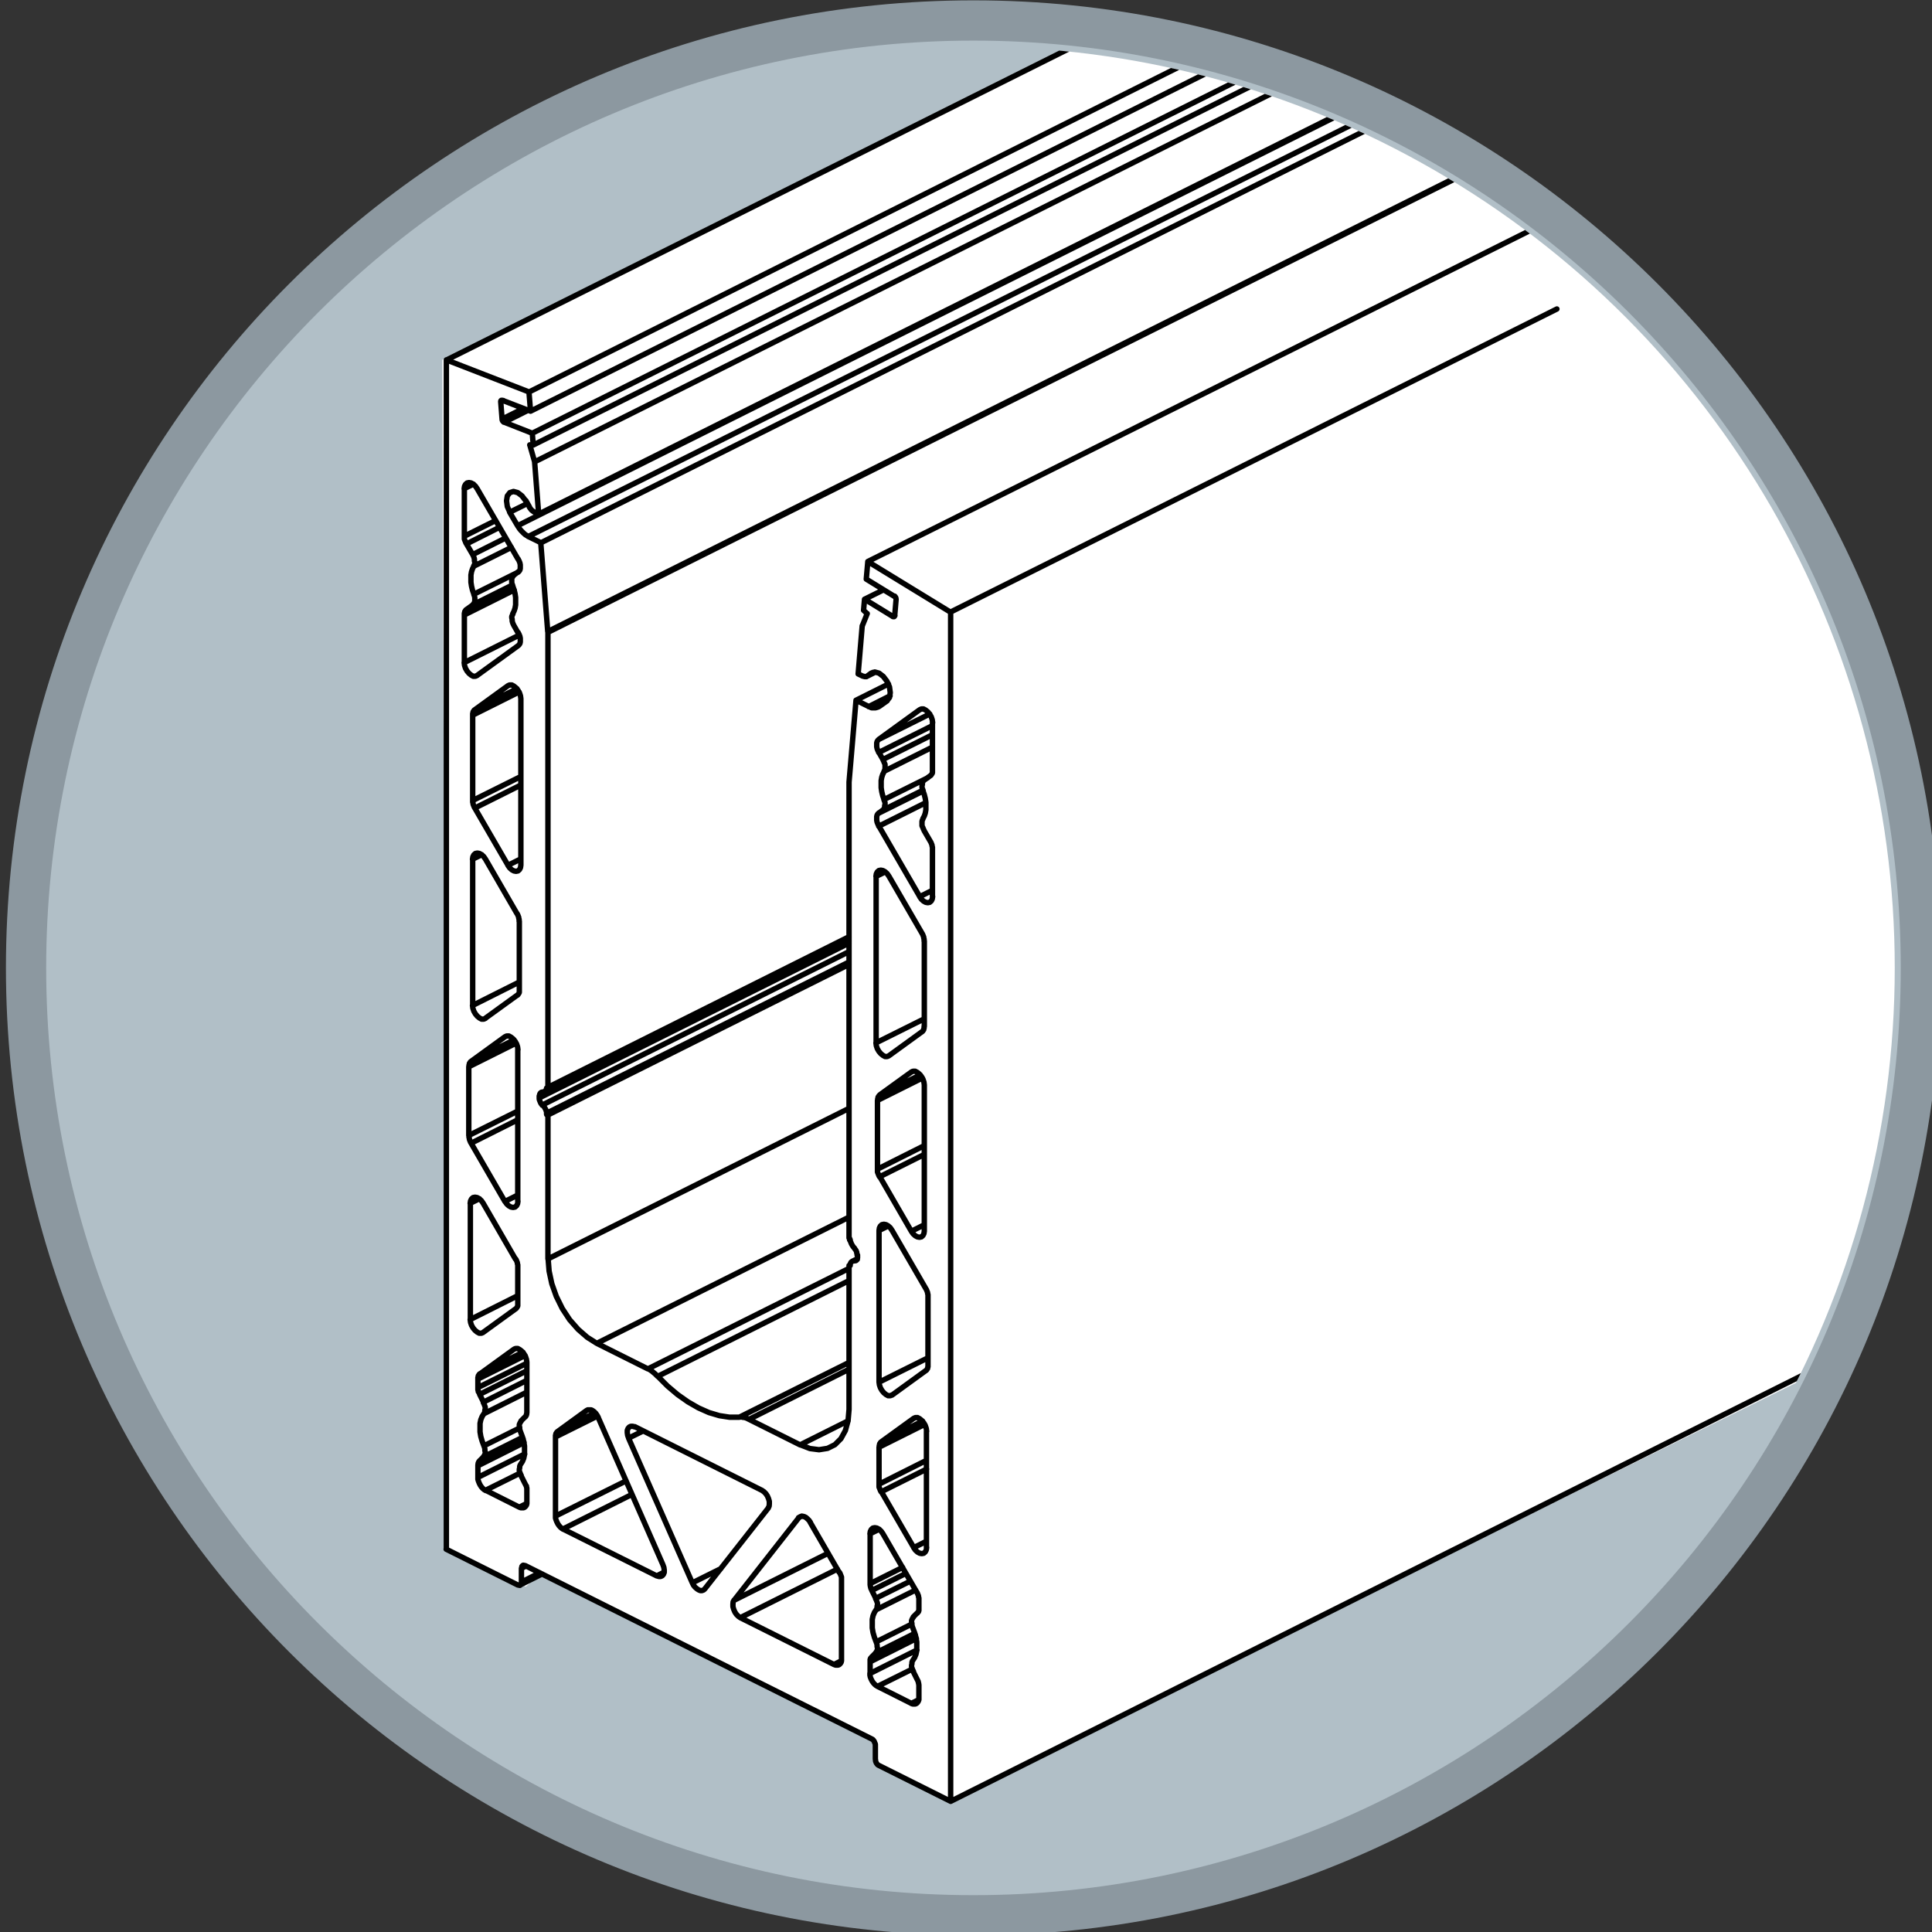
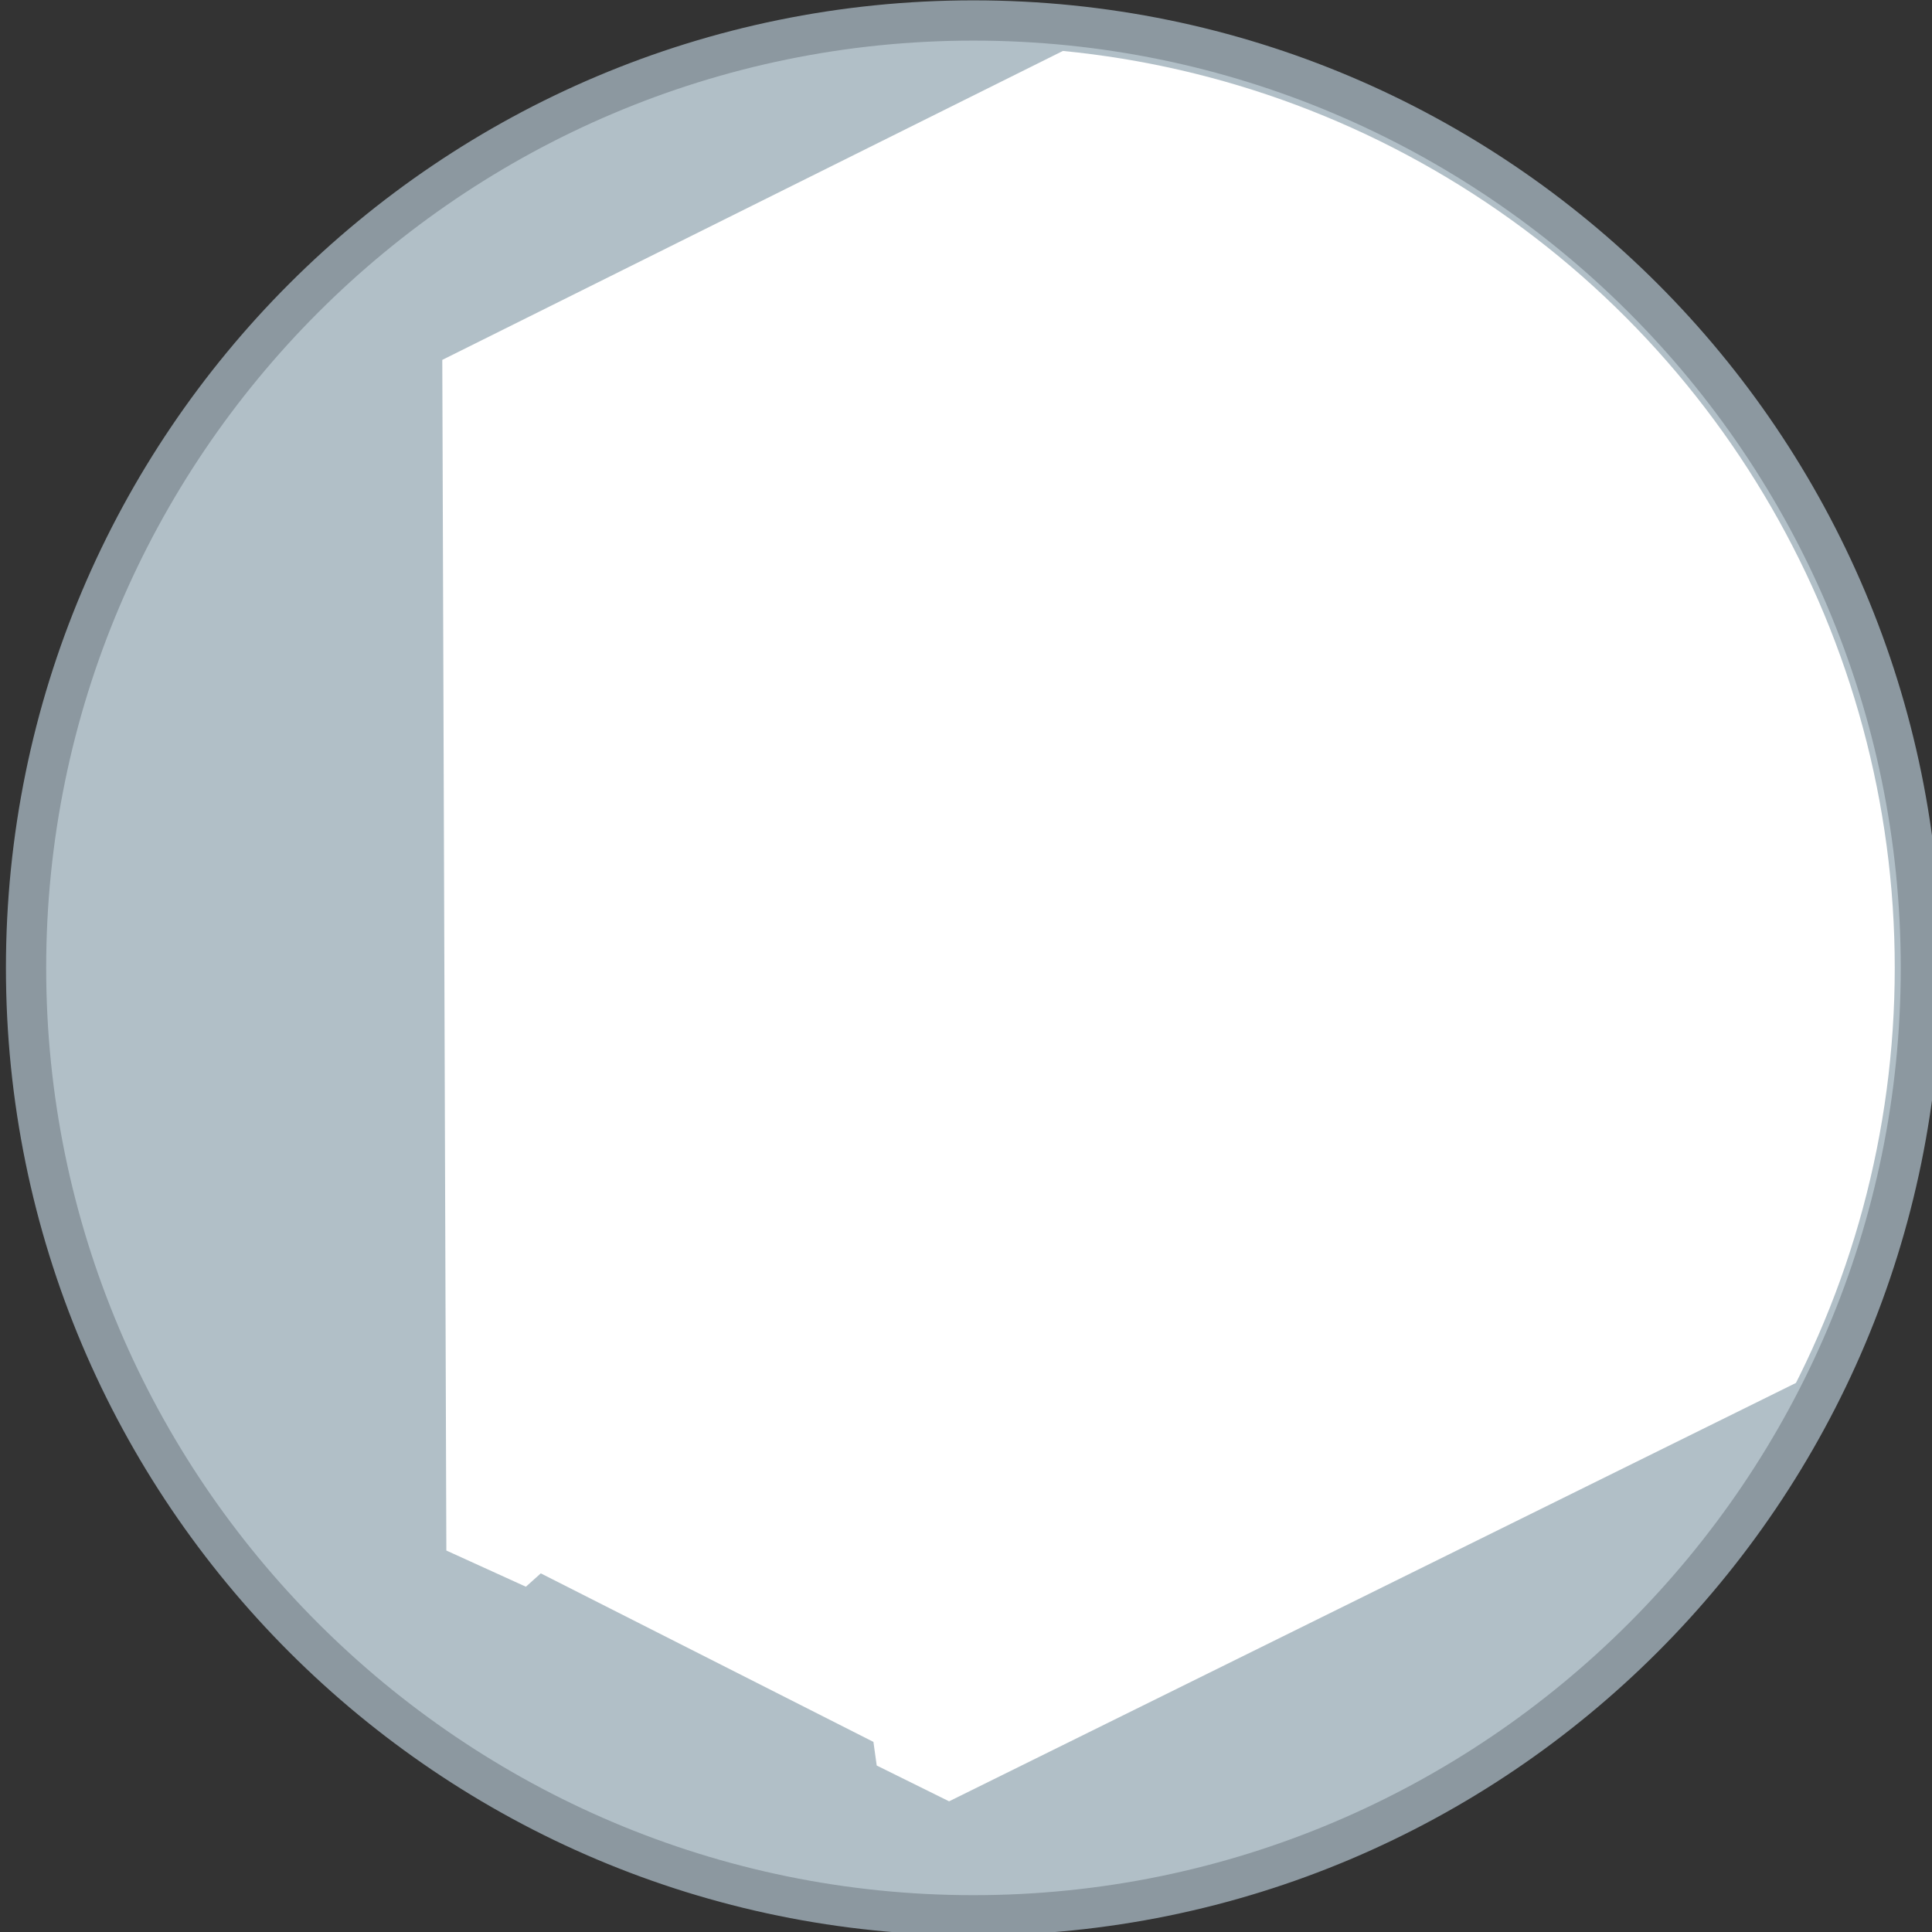
<svg xmlns="http://www.w3.org/2000/svg" xmlns:ns1="http://www.inkscape.org/namespaces/inkscape" xmlns:ns2="http://sodipodi.sourceforge.net/DTD/sodipodi-0.dtd" xmlns:xlink="http://www.w3.org/1999/xlink" width="26.458mm" height="26.458mm" viewBox="0 0 26.458 26.458" version="1.1" id="svg1" ns1:version="1.4.2 (ebf0e940d0, 2025-05-08)" ns2:docname="icon2.svg">
  <rect x="0" y="0" width="26.458" height="26.458" fill="#333333" stroke="none" />
  <ns2:namedview id="namedview1" pagecolor="#505050" bordercolor="#eeeeee" borderopacity="1" ns1:showpageshadow="0" ns1:pageopacity="0" ns1:pagecheckerboard="0" ns1:deskcolor="#505050" ns1:document-units="mm" ns1:zoom="0.71268238" ns1:cx="244.14803" ns1:cy="225.90709" ns1:window-width="1920" ns1:window-height="1011" ns1:window-x="0" ns1:window-y="0" ns1:window-maximized="1" ns1:current-layer="layer1" />
  <defs id="defs1">
    <radialGradient id="radial-gradient-4" cx="243.71" cy="98.66" fx="243.71" fy="98.66" r="50.86" xlink:href="#radial-gradient" />
    <radialGradient id="radial-gradient" cx="-670.56" cy="342.12" fx="-670.56" fy="342.12" r="30.6" gradientTransform="matrix(1.66,0,0,1.66,1232.56,-474.48)" gradientUnits="userSpaceOnUse">
      <stop offset="0" stop-color="#fff" id="stop1" />
      <stop offset="1" stop-color="#b1bfc7" id="stop2" />
    </radialGradient>
    <clipPath id="clippath-1">
      <circle class="cls-1" cx="243.85" cy="62.32" r="47.61" id="circle3" />
    </clipPath>
  </defs>
  <g ns1:label="Layer 1" ns1:groupmode="layer" id="layer1" transform="translate(-40.481,-88.9)">
    <g id="g33" transform="matrix(0.265,0,0,0.265,-10.808,85.64)">
      <g id="g30">
        <path class="cls-17" d="m 243.85,111.27 c -27,0 -48.96,-21.96 -48.96,-48.96 0,-27 21.96,-48.96 48.96,-48.96 27,0 48.96,21.96 48.96,48.96 0,27 -21.96,48.96 -48.96,48.96 z" id="path29" style="fill:url(#radial-gradient-4)" />
        <path class="cls-20" d="m 243.85,14.4 c 26.42,0 47.92,21.5 47.92,47.92 0,26.42 -21.5,47.92 -47.92,47.92 -26.42,0 -47.92,-21.5 -47.92,-47.92 0,-26.42 21.5,-47.92 47.92,-47.92 m 0,-2.08 c -27.62,0 -50,22.38 -50,50 0,27.62 22.38,50 50,50 27.62,0 50,-22.39 50,-50 0,-27.61 -22.39,-50 -50,-50 z" id="path30" style="fill:#8c98a0" />
      </g>
      <g class="cls-26" clip-path="url(#clippath-1)" id="g32">
        <g id="g31">
          <polygon class="cls-7" points="297.1,78.46 294.44,36.69 261.98,8.21 216.4,30.9 216.61,92.43 220.72,94.3 221.49,93.61 238.68,102.32 238.85,103.54 242.59,105.39 " id="polygon30" style="fill:#ffffff" />
-           <path class="cls-6" d="m 220.49,94.06 0.95,-0.48 m -0.95,-0.23 0.24,-0.12 m -2.49,-4.58 2.42,-1.21 m -2.42,0.61 2.39,-1.2 m -0.05,-0.19 -2.25,1.13 m 0.2,-0.2 2.02,-1.01 m -1.92,2.74 1.79,-0.89 m -0.04,1.76 0.38,-0.19 m -2.21,-2.98 1.84,-0.92 m -1.84,-0.74 2.21,-1.11 m -2.23,0.51 2.23,-1.12 m -2.43,0.72 2.44,-1.22 m 0,-0.39 -2.53,1.26 m 0,-0.44 2.44,-1.22 m 1.57,8.3 3.65,-1.82 m -7.55,-5.54 2.22,-1.11 m 1.68,4.38 2.17,-1.08 M 220.1,82.03 220.16,82 m -2.31,-1.51 2.45,-1.23 m 2.06,7.02 1.94,-0.97 m -6.45,-10.83 0.47,-0.23 m 5.6,10.91 -0.06,0.03 m -5.97,-13.81 2.41,-1.21 m -0.66,4.22 0.66,-0.33 m -2.53,-3.08 2.53,-1.26 m -2.53,-2.29 2.44,-1.22 m 9.11,27.89 1.47,-0.73 m -4.01,-7.12 -0.75,0.37 m 11.39,-11.42 -13.03,6.52 m 2.64,1.32 10.39,-5.19 m -19.53,-10.7 2.22,-1.11 m 1.75,11.32 15.56,-7.78 m -15.56,0.34 15.56,-7.78 m -15.84,7.26 15.84,-7.92 m -15.63,8.35 15.62,-7.81 m -17.77,3.86 0.06,-0.03 m 7.78,27.89 0.38,-0.19 m 8.96,-0.16 -5.02,2.51 m -9.17,-4.58 3.57,-1.79 m -4.41,-21 15.62,-7.81 m -0.77,37.6 0.38,-0.19 m 0.4,-19.65 -9.89,4.95 m 10.98,15.35 2.42,-1.21 m -9.18,-12.03 5.67,-2.83 m -5.94,12.29 4.86,-2.43 m -18.37,-28.31 2.41,-1.21 m 20.52,33.93 -2.39,1.2 m 0.09,-0.26 2.25,-1.13 m -5.87,-6.14 -0.17,0.08 m 3.99,6.99 2.02,-1.01 m -22.85,-40.01 0.47,-0.23 m 20.45,42.98 1.79,-0.89 m -0.04,1.77 0.38,-0.19 m -2.2,-2.99 1.84,-0.92 m -3.24,-13.17 -5.17,2.59 m 6.57,9.84 2.04,-1.02 m -0.5,-0.86 -1.76,0.88 m 0.2,0.41 1.79,-0.89 m -22.51,-39.95 2.38,-1.19 m -0.67,4.15 0.66,-0.33 m 18.06,37.45 1.68,-0.84 m -22.22,-39.63 2.49,-1.24 m 18.05,39.13 0.47,-0.23 m -21.01,-42.07 2.4,-1.2 m 14.52,38.91 2.48,-1.24 m 1.6,3.27 2.45,-1.23 m -23.88,-41.23 2.84,-1.42 m 18.71,44.27 2.34,-1.17 m -0.67,4.06 0.66,-0.33 m -2.45,-4.86 2.36,-1.18 m -23.79,-41.83 2.58,-1.29 m -2.04,6.19 2.18,-1.09 m -0.21,-5.29 -2.4,1.2 m 2.14,3.94 0.06,-0.03 m -1.88,-4.15 2.06,-1.03 m 0.25,-0.64 -2.25,1.12 m 0,-1.45 1.94,-0.97 m -0.29,-0.49 -1.71,0.86 m -0.32,-0.55 1.71,-0.86 m 19.73,47.26 2.13,-1.07 m -0.46,-0.14 0.06,-0.03 m -3.4,-7.87 0.06,-0.03 m -18.32,-38.47 -1.62,0.81 m 20.15,37.45 0.13,-0.07 m -20.28,-39.84 0.47,-0.23 m 20.96,46.41 2.53,-1.26 m -21.61,-43.7 0.91,-0.45 m 18.17,37.57 0.47,-0.23 m -19.95,-41.7 1.1,-0.55 m -1.17,-0.34 0.14,-0.07 m 19.45,40.11 2.3,-1.15 m -0.67,3.97 0.66,-0.33 m -21.7,-41.48 1.24,-0.62 m 18.05,39.22 2.41,-1.21 m -2.41,-2.34 2.32,-1.16 m -2.2,0.88 2.09,-1.04 m -0.46,-0.15 0.06,-0.03 m -1.88,-1.48 2.49,-1.24 m -2.49,-7.36 0.47,-0.23 m -0.33,-3.04 2.29,-1.14 m -0.02,-0.04 -2.06,1.03 m 2.22,-0.39 -2.44,1.22 m 2.12,3.64 0.66,-0.33 m -2.5,-4.69 2.25,-1.12 m 0.25,-1.59 -2.5,1.25 m -0.06,-0.61 2.56,-1.28 m 0,-0.47 -2.78,1.39 m -0.52,-2.37 1.11,-0.56 m -1.17,-1.03 0.39,-0.19 m -0.2,0.06 0.09,-0.05 m 0.31,3.46 2.63,-1.31 m -0.52,-0.22 0.06,-0.03 m -1.45,-4.79 0.11,-0.05 m -17.93,25.81 15.56,-7.78 m -16.01,6.9 16.01,-8 m -16.01,7.9 16.01,-8 m 0,16.76 0.06,-0.03 m -15.62,-9.18 15.56,-7.78 M 274,18.91 221.86,44.98 m -1.57,-5.51 53.7,-26.85 M 220.84,40.03 273.99,13.45 M 221.5,40.35 274,14.1 m -52.15,30.84 52.14,-26.07 m -52.61,20 L 274,12.56 M 221.17,36.17 274,9.76 M 221.1,35.3 274,8.85 M 221.05,34.69 274,8.22 m 0,-6.01 -57.39,28.7 m 4.35,2.64 53.03,-26.52 M 220.88,32.56 273.99,6 m -36.21,42.49 1.68,-0.84 m -1.24,-4.38 0.99,-0.49 m 3.46,62.61 54.93,-27.47 m -76.1,-37.57 -0.65,-0.32 m -0.56,-0.56 0.06,0.09 0.06,0.09 0.07,0.08 0.07,0.07 0.07,0.07 0.07,0.06 0.08,0.05 0.08,0.04 m -0.56,-0.55 -0.41,-0.7 m 0.01,0 -0.13,-0.29 -0.04,-0.3 0.04,-0.25 0.13,-0.17 0.19,-0.06 0.22,0.06 0.22,0.17 0.19,0.25 m 0.19,0.31 -0.18,-0.32 m 0.45,0.6 -0.04,-0.02 -0.04,-0.03 -0.04,-0.03 -0.04,-0.03 -0.03,-0.04 -0.03,-0.04 -0.03,-0.04 -0.03,-0.05 m 0.49,0.38 -0.21,-0.1 m 0.21,0.1 -0.21,-2.71 m -0.25,-0.87 0.25,0.87 M 221.1,35.3 h -0.18 m 0.18,0 -0.05,-0.62 m 0,0.01 -1.45,-0.57 m 0,0 h -0.02 c 0,0 -0.02,-0.02 -0.02,-0.02 l -0.02,-0.02 -0.02,-0.02 v -0.02 c 0,0 -0.02,-0.02 -0.02,-0.02 V 34 c 0,0 -0.01,-0.02 -0.01,-0.02 m 0,-0.02 -0.07,-0.89 m 0,0 v -0.04 c 0,0 0.01,-0.02 0.01,-0.02 h 0.01 c 0,0 0.01,-0.02 0.01,-0.02 h 0.02 c 0,0 0.02,0 0.02,0 h 0.02 m 0,0 1.45,0.56 m 0,0 -0.08,-0.99 m -4.27,-1.66 4.28,1.66 m -4.28,59.8 V 30.9 m 3.69,63.31 -3.7,-1.85 m 3.7,1.85 h 0.04 c 0,0 0.04,0.02 0.04,0.02 h 0.03 c 0,0 0.03,-0.02 0.03,-0.02 l 0.02,-0.02 0.02,-0.03 v -0.04 c 0,0 0.01,-0.04 0.01,-0.04 m 0,-0.73 v 0.71 m 0.2,-0.85 h -0.04 c 0,0 -0.04,-0.02 -0.04,-0.02 h -0.03 c 0,0 -0.03,0.02 -0.03,0.02 l -0.02,0.02 -0.02,0.03 v 0.04 c 0,0 -0.01,0.04 -0.01,0.04 m 18.08,8.82 -17.89,-8.95 m 18.09,9.28 v -0.05 c 0,0 -0.02,-0.05 -0.02,-0.05 l -0.02,-0.05 -0.02,-0.05 -0.03,-0.04 -0.03,-0.04 -0.04,-0.03 -0.04,-0.02 m 0.2,1.05 v -0.71 m 0.19,1.04 -0.04,-0.02 -0.04,-0.03 -0.03,-0.04 -0.03,-0.04 -0.02,-0.05 -0.02,-0.05 v -0.05 c 0,0 -0.01,-0.05 -0.01,-0.05 m 3.89,2.18 -3.7,-1.85 m 3.7,-59.61 v 61.46 m -4.36,-63.16 0.08,-0.91 m -0.08,0.91 1.45,0.89 m 0,-0.01 h 0.02 c 0,0 0.02,0.03 0.02,0.03 l 0.02,0.02 v 0.02 c 0,0 0.02,0.02 0.02,0.02 v 0.03 c 0,0 0.01,0.02 0.01,0.02 v 0.02 m 0,0.02 -0.07,0.82 m 0,0 v 0.02 c 0,0 -0.01,0.02 -0.01,0.02 h -0.01 c 0,0 -0.01,0.02 -0.01,0.02 h -0.02 c 0,0 -0.02,0 -0.02,0 h -0.02 c 0,0 -0.02,-0.01 -0.02,-0.01 m 0.01,0 -1.45,-0.89 m -0.06,0.57 0.05,-0.57 m -0.05,0.57 0.18,0.17 m 0.01,0 -0.25,0.62 m -0.22,2.5 0.21,-2.49 m -0.21,2.49 0.21,0.1 m 0,0 0.04,0.02 h 0.04 c 0,0 0.04,0.02 0.04,0.02 h 0.04 c 0,0 0.03,0 0.03,0 h 0.03 c 0,0 0.03,-0.02 0.03,-0.02 l 0.03,-0.02 m -0.01,0 0.18,-0.13 m 0.83,1.42 0.13,-0.17 0.04,-0.25 -0.04,-0.3 -0.13,-0.29 -0.19,-0.25 -0.22,-0.17 -0.22,-0.06 -0.19,0.06 m 0.42,1.72 0.41,-0.29 m -0.41,0.29 -0.06,0.03 -0.06,0.02 -0.07,0.02 h -0.07 c 0,0 -0.07,0 -0.07,0 h -0.07 c 0,0 -0.08,-0.04 -0.08,-0.04 l -0.08,-0.03 m -0.64,-0.32 0.65,0.32 m -1.01,3.91 0.36,-4.22 m -0.36,4.22 v 0 c 0,0 0,0.01 0,0.01 v 0 c 0,0 0,0.01 0,0.01 v 0 c 0,0 0,0.01 0,0.01 v 0 m 0,23.52 V 52.76 m 0,23.51 v 0 m 0,0.01 h 0.01 c 0,0 0.01,0.02 0.01,0.02 h 0.01 c 0,0 0,0.02 0,0.02 v 0 c 0,0 0,0.03 0,0.03 v 0 c 0,0 0,0.03 0,0.03 m 0.03,-0.01 v 0.06 c 0,0 0.03,0.06 0.03,0.06 l 0.02,0.06 0.03,0.06 0.03,0.05 0.03,0.05 0.04,0.05 0.04,0.04 m -0.01,0 0.03,0.04 0.03,0.04 0.03,0.04 0.02,0.05 0.02,0.05 v 0.05 c 0,0 0.02,0.05 0.02,0.05 v 0.05 m 0.02,-0.01 v 0.1 m 0,0 v 0.04 c 0,0 -0.01,0.04 -0.01,0.04 v 0.04 c 0,0 -0.03,0.03 -0.03,0.03 l -0.02,0.02 -0.03,0.02 h -0.03 c 0,0 -0.03,0.01 -0.03,0.01 m -0.02,0 h -0.04 c 0,0 -0.04,0.01 -0.04,0.01 l -0.03,0.02 -0.03,0.02 -0.03,0.03 -0.02,0.04 -0.02,0.04 v 0.05 m 0,0 v 0 c 0,0 0,0.02 0,0.02 v 0 c 0,0 0,0.01 0,0.01 v 0 c 0,0 -0.01,0 -0.01,0 h -0.01 c 0,0 -0.01,0 -0.01,0 m -0.03,0 v 0 m 0,7.44 v -7.43 m 0,7.43 -0.05,0.58 -0.14,0.51 -0.23,0.42 -0.31,0.31 -0.38,0.19 -0.44,0.07 -0.47,-0.06 -0.49,-0.19 m -2.66,-1.32 2.64,1.32 m -2.64,-1.32 -0.06,-0.03 -0.06,-0.03 -0.06,-0.02 -0.06,-0.02 h -0.06 c 0,0 -0.06,-0.02 -0.06,-0.02 h -0.06 c 0,0 -0.06,0 -0.06,0 m -0.02,0.01 h -0.51 c 0,0 -0.52,-0.08 -0.52,-0.08 l -0.54,-0.16 -0.54,-0.24 -0.54,-0.31 -0.54,-0.38 -0.52,-0.44 -0.5,-0.5 m -0.02,-0.01 -0.06,-0.06 -0.06,-0.06 -0.06,-0.05 -0.06,-0.05 -0.06,-0.05 -0.06,-0.04 -0.06,-0.04 -0.06,-0.03 m -2.66,-1.32 2.64,1.32 m -2.64,-1.32 -0.49,-0.31 -0.47,-0.41 -0.44,-0.5 -0.38,-0.58 -0.31,-0.63 -0.23,-0.65 -0.14,-0.65 -0.05,-0.63 m -0.01,-7.44 v 7.43 m 0,-7.43 v 0 m -0.07,-0.09 v 0 c 0,0 0,0.03 0,0.03 v 0 c 0,0 0,0.03 0,0.03 v 0 c 0,0 0.01,0.02 0.01,0.02 h 0.01 c 0,0 0.01,0.02 0.01,0.02 m -0.24,-0.53 0.04,0.04 0.04,0.05 0.03,0.05 0.03,0.05 0.03,0.06 0.02,0.06 0.02,0.06 v 0.06 m -0.38,-0.79 v 0.05 c 0,0 0.01,0.05 0.01,0.05 l 0.02,0.05 0.02,0.05 0.02,0.05 0.03,0.05 0.03,0.04 0.03,0.04 m -0.16,-0.48 v 0.1 m 0.17,-0.3 h -0.03 c 0,0 -0.03,0.01 -0.03,0.01 l -0.03,0.02 -0.02,0.02 -0.02,0.03 -0.02,0.04 v 0.04 c 0,0 -0.01,0.04 -0.01,0.04 m 0.37,-0.41 v 0.05 c 0,0 -0.03,0.04 -0.03,0.04 l -0.02,0.04 -0.03,0.03 -0.03,0.02 -0.03,0.02 h -0.04 c 0,0 -0.04,0.01 -0.04,0.01 m 0.29,-0.25 h -0.01 c 0,0 -0.01,0 -0.01,0 h -0.01 c 0,0 0,0 0,0 v 0 c 0,0 0,0.01 0,0.01 v 0 c 0,0 0,0.02 0,0.02 m 0.03,-0.03 v 0 m 0,-23.51 v 23.51 m 0,-23.51 v 0 c 0,0 0,-0.02 0,-0.02 v 0 c 0,0 0,-0.01 0,-0.01 v 0 c 0,0 0,-0.01 0,-0.01 v 0 m -0.01,0 -0.36,-4.58 m -3.6,31.02 1.75,3.02 m -1.75,-3.02 -0.03,-0.05 -0.02,-0.05 -0.02,-0.05 -0.02,-0.05 v -0.05 c 0,0 -0.02,-0.05 -0.02,-0.05 v -0.05 c 0,0 0,-0.05 0,-0.05 m -0.01,0 v -3.55 m 0.12,-0.28 -0.03,0.02 -0.02,0.03 -0.02,0.03 -0.02,0.03 v 0.04 c 0,0 -0.02,0.04 -0.02,0.04 v 0.04 c 0,0 0,0.05 0,0.05 m 1.86,-1.55 -1.75,1.27 m 1.75,-1.27 0.09,-0.04 h 0.11 c 0,0 0.11,0.06 0.11,0.06 l 0.11,0.09 0.1,0.12 0.08,0.14 0.05,0.15 0.02,0.15 m -0.01,7.84 v -7.84 m -0.66,7.84 0.09,0.13 0.11,0.1 0.11,0.06 0.11,0.02 0.1,-0.02 0.08,-0.07 0.05,-0.1 0.02,-0.13 m 21.08,8.75 -1.75,1.27 m 0,-0.01 -0.09,0.04 h -0.11 c 0,0 -0.11,-0.06 -0.11,-0.06 l -0.11,-0.09 -0.1,-0.12 -0.08,-0.14 -0.05,-0.15 -0.02,-0.15 m 0,0.01 v -7.84 m 0.67,-0.01 -0.09,-0.13 -0.11,-0.1 -0.11,-0.06 -0.11,-0.02 -0.1,0.02 -0.08,0.07 -0.05,0.1 -0.02,0.13 m 0.67,-0.01 1.75,3.02 m 0,0 0.03,0.05 0.02,0.05 0.02,0.05 0.02,0.05 v 0.05 c 0,0 0.02,0.05 0.02,0.05 v 0.05 c 0,0 0,0.05 0,0.05 m 0,3.55 V 79.3 m -0.11,3.83 0.03,-0.02 0.02,-0.03 0.02,-0.03 0.02,-0.03 v -0.04 c 0,0 0.02,-0.04 0.02,-0.04 V 82.9 c 0,0 0,-0.05 0,-0.05 m -2.33,8.71 1.75,3.02 m 0,0 0.03,0.05 0.02,0.05 0.02,0.05 0.02,0.05 v 0.05 c 0,0 0.02,0.05 0.02,0.05 v 0.05 c 0,0 0,0.05 0,0.05 m 0,0.43 v -0.44 m 0,0.44 v 0.04 c 0,0 0,0.04 0,0.04 v 0.04 c 0,0 -0.02,0.03 -0.02,0.03 v 0.03 c 0,0 -0.03,0.03 -0.03,0.03 l -0.02,0.03 -0.02,0.02 m -0.2,0.19 0.2,-0.2 m -0.22,0.78 -0.03,-0.08 -0.02,-0.08 V 96.2 c 0,0 -0.02,-0.08 -0.02,-0.08 v -0.07 c 0,0 0.03,-0.07 0.03,-0.07 l 0.03,-0.06 0.04,-0.05 m -0.03,0.57 0.09,0.24 0.07,0.24 0.04,0.24 v 0.23 c 0,0 0,0.21 0,0.21 l -0.04,0.19 -0.07,0.17 -0.09,0.14 m 0,0 -0.03,0.05 -0.02,0.06 v 0.07 c 0,0 -0.02,0.08 -0.02,0.08 v 0.08 c 0,0 0.03,0.08 0.03,0.08 l 0.03,0.08 0.04,0.08 m -0.01,0.01 0.2,0.4 m 0,0 0.02,0.04 0.02,0.04 0.02,0.04 v 0.04 c 0,0 0.02,0.05 0.02,0.05 v 0.04 c 0,0 0.01,0.04 0.01,0.04 v 0.04 m 0,0.63 v -0.6 m 0,0.6 v 0.09 c 0,0 -0.03,0.08 -0.03,0.08 l -0.04,0.06 -0.05,0.05 -0.06,0.03 h -0.07 c 0,0 -0.07,0 -0.07,0 l -0.08,-0.03 m -1.74,-0.88 1.75,0.88 m -1.75,-0.88 -0.08,-0.05 -0.07,-0.06 -0.07,-0.08 -0.06,-0.09 -0.05,-0.1 -0.04,-0.1 -0.02,-0.1 v -0.1 m 0.01,-0.59 v 0.6 m 0,-0.6 v -0.04 c 0,0 0,-0.04 0,-0.04 v -0.04 c 0,0 0.02,-0.03 0.02,-0.03 V 98 c 0,0 0.03,-0.03 0.03,-0.03 l 0.02,-0.03 0.02,-0.02 m 0.2,-0.2 -0.2,0.2 m 0.22,-0.77 0.03,0.08 0.02,0.08 v 0.08 c 0,0 0.02,0.08 0.02,0.08 v 0.07 c 0,0 -0.03,0.07 -0.03,0.07 l -0.03,0.06 -0.04,0.05 m 0.03,-0.57 -0.09,-0.24 -0.07,-0.24 -0.04,-0.24 V 96.2 c 0,0 0,-0.21 0,-0.21 l 0.04,-0.19 0.07,-0.17 0.09,-0.14 m 0,0 0.03,-0.05 0.02,-0.06 v -0.07 c 0,0 0.02,-0.08 0.02,-0.08 v -0.08 c 0,0 -0.03,-0.08 -0.03,-0.08 l -0.03,-0.08 -0.04,-0.08 m 0.01,-0.01 -0.2,-0.4 m 0,-0.01 -0.02,-0.04 -0.02,-0.04 -0.02,-0.04 v -0.04 c 0,0 -0.02,-0.05 -0.02,-0.05 v -0.04 c 0,0 -0.01,-0.04 -0.01,-0.04 v -0.04 m 0,-2.6 v 2.58 m 0.66,-2.58 -0.09,-0.13 -0.11,-0.1 -0.11,-0.06 -0.11,-0.02 -0.1,0.02 -0.08,0.07 -0.05,0.1 -0.02,0.13 m -7.02,3.43 3.34,-4.26 m 0,0 0.06,-0.05 0.07,-0.03 h 0.08 c 0,0 0.08,0.02 0.08,0.02 l 0.08,0.04 0.08,0.07 0.08,0.08 0.07,0.1 m -0.01,0 1.5,2.59 m 0.12,0.39 V 93.9 c 0,0 0,-0.05 0,-0.05 V 93.8 c 0,0 -0.02,-0.05 -0.02,-0.05 l -0.02,-0.05 -0.02,-0.05 -0.02,-0.05 -0.03,-0.05 m 0.11,4.49 v -4.09 m -0.39,4.37 0.08,0.03 h 0.07 c 0,0 0.07,0 0.07,0 l 0.06,-0.03 0.05,-0.05 0.04,-0.06 0.02,-0.08 v -0.09 m -0.39,0.28 -4.84,-2.42 m 0,0 -0.1,-0.07 -0.1,-0.1 -0.08,-0.12 -0.06,-0.14 -0.04,-0.14 V 95.2 c 0,0 0.01,-0.12 0.01,-0.12 l 0.05,-0.09 m 1.44,-5.67 -6.57,-3.29 m 6.57,3.29 0.1,0.07 0.1,0.1 0.08,0.12 0.06,0.14 0.04,0.14 v 0.13 c 0,0 -0.01,0.12 -0.01,0.12 l -0.05,0.09 m -3.28,4.19 3.29,-4.19 m -3.29,4.19 -0.06,0.05 -0.08,0.03 h -0.09 c 0,0 -0.09,-0.04 -0.09,-0.04 l -0.09,-0.06 -0.09,-0.08 -0.08,-0.1 -0.06,-0.12 m 0,0 -3.29,-7.47 m 0,-0.01 -0.05,-0.14 -0.02,-0.14 v -0.12 c 0,0 0.04,-0.1 0.04,-0.1 l 0.06,-0.07 0.08,-0.04 h 0.1 c 0,0 0.1,0.03 0.1,0.03 m 1.46,7.12 -3.34,-7.6 m 3.34,7.6 0.05,0.14 0.02,0.14 v 0.12 c 0,0 -0.04,0.1 -0.04,0.1 l -0.06,0.07 -0.08,0.04 h -0.1 c 0,0 -0.1,-0.03 -0.1,-0.03 m -0.01,0 -4.84,-2.42 m -0.39,-0.67 v 0.1 c 0,0 0.03,0.1 0.03,0.1 l 0.04,0.1 0.05,0.1 0.06,0.09 0.07,0.08 0.07,0.06 0.08,0.05 m -0.4,-4.77 v 4.09 m 0.11,-4.37 -0.03,0.02 -0.02,0.03 -0.02,0.03 -0.02,0.03 v 0.04 c 0,0 -0.02,0.04 -0.02,0.04 v 0.04 c 0,0 0,0.05 0,0.05 m 1.61,-1.37 -1.5,1.09 m 1.5,-1.09 0.07,-0.03 h 0.08 c 0,0 0.08,0 0.08,0 l 0.08,0.04 0.08,0.06 0.08,0.08 0.07,0.1 0.06,0.11 m 16.78,-32.38 0.07,0.2 0.05,0.2 0.03,0.2 v 0.2 c 0,0 0,0.18 0,0.18 l -0.03,0.17 -0.05,0.15 -0.07,0.13 m 0,0.02 -0.03,0.06 -0.02,0.07 v 0.07 c 0,0 0,0.08 0,0.08 v 0.08 c 0,0 0.04,0.08 0.04,0.08 l 0.03,0.08 0.04,0.08 m 0.32,0.56 -0.32,-0.55 m 0.32,0.55 0.03,0.05 0.02,0.05 0.02,0.05 0.02,0.05 v 0.05 c 0,0 0.02,0.05 0.02,0.05 v 0.05 c 0,0 0,0.05 0,0.05 m 0,2.45 v -2.46 m -0.66,2.47 0.09,0.13 0.11,0.1 0.11,0.06 0.11,0.02 0.1,-0.02 0.08,-0.07 0.05,-0.1 0.02,-0.13 m -2.78,-3.64 2.11,3.64 m -2.11,-3.64 -0.05,-0.1 -0.04,-0.1 -0.02,-0.1 v -0.1 c 0,0 0,-0.09 0,-0.09 l 0.02,-0.08 0.04,-0.06 0.05,-0.05 m 0.21,-0.15 -0.21,0.16 m 0.21,-0.16 0.04,-0.04 0.03,-0.05 0.02,-0.06 v -0.07 c 0,0 0.02,-0.08 0.02,-0.08 v -0.08 c 0,0 -0.03,-0.08 -0.03,-0.08 l -0.03,-0.08 m 0.01,0 -0.07,-0.2 -0.05,-0.21 -0.03,-0.2 v -0.19 c 0,0 0,-0.18 0,-0.18 l 0.03,-0.17 0.05,-0.15 0.07,-0.14 m 0,-0.02 0.03,-0.06 0.02,-0.07 v -0.07 c 0,0 0,-0.08 0,-0.08 V 51.8 c 0,0 -0.04,-0.08 -0.04,-0.08 l -0.03,-0.08 -0.04,-0.08 m 0,-0.01 -0.21,-0.37 m 0,0.01 -0.05,-0.1 -0.04,-0.1 -0.02,-0.1 v -0.1 c 0,0 0,-0.09 0,-0.09 l 0.02,-0.08 0.04,-0.06 0.05,-0.05 m 2.11,-1.53 -2.11,1.53 m 2.11,-1.53 0.09,-0.04 h 0.11 c 0,0 0.11,0.06 0.11,0.06 l 0.11,0.09 0.1,0.12 0.08,0.14 0.05,0.15 0.02,0.15 m -0.01,2.46 v -2.46 m 0,2.46 v 0.05 c 0,0 0,0.04 0,0.04 v 0.04 c 0,0 -0.02,0.04 -0.02,0.04 l -0.02,0.03 -0.02,0.03 -0.02,0.03 -0.03,0.02 m -0.32,0.23 0.32,-0.23 m -0.32,0.23 -0.04,0.04 -0.03,0.05 -0.02,0.06 v 0.07 c 0,0 -0.02,0.08 -0.02,0.08 V 53 c 0,0 0.03,0.08 0.03,0.08 l 0.03,0.08 m -2.16,33.65 -0.03,0.02 -0.02,0.03 -0.02,0.03 -0.02,0.03 v 0.04 c 0,0 -0.02,0.04 -0.02,0.04 v 0.04 c 0,0 0,0.05 0,0.05 m 1.78,-1.49 -1.67,1.21 m 1.67,-1.21 0.09,-0.04 h 0.11 c 0,0 0.11,0.06 0.11,0.06 l 0.11,0.09 0.1,0.12 0.08,0.14 0.05,0.15 0.02,0.15 m -0.01,6 v -6 m -0.66,6.01 0.09,0.13 0.11,0.1 0.11,0.06 0.11,0.02 0.1,-0.02 0.08,-0.07 0.05,-0.1 0.02,-0.13 m -2.34,-2.88 1.67,2.88 M 238.97,89 v 0.05 c 0,0 0,0.05 0,0.05 v 0.05 c 0,0 0.02,0.05 0.02,0.05 l 0.02,0.05 0.02,0.05 0.02,0.05 0.03,0.05 m -0.11,-2.31 V 89 m -0.15,-22.81 v -8.6 m 0.66,-0.01 -0.09,-0.13 -0.11,-0.1 -0.11,-0.06 -0.11,-0.02 -0.1,0.02 -0.08,0.07 -0.05,0.1 -0.02,0.13 m 0.67,-0.01 1.71,2.95 m 0,0 0.03,0.05 0.02,0.05 0.02,0.05 0.02,0.05 v 0.05 c 0,0 0.02,0.05 0.02,0.05 v 0.05 c 0,0 0,0.05 0,0.05 m 0.01,0 v 4.41 m -0.12,0.28 0.03,-0.02 0.02,-0.03 0.02,-0.03 0.02,-0.03 v -0.04 c 0,0 0.02,-0.04 0.02,-0.04 v -0.04 c 0,0 0,-0.05 0,-0.05 m -0.11,0.28 -1.71,1.24 m 0,0 -0.09,0.04 h -0.11 c 0,0 -0.11,-0.06 -0.11,-0.06 l -0.11,-0.09 -0.1,-0.12 -0.08,-0.14 -0.05,-0.15 -0.02,-0.15 m 2.5,2.18 v 7.56 m -0.67,0 0.09,0.13 0.11,0.1 0.11,0.06 0.11,0.02 0.1,-0.02 0.08,-0.07 0.05,-0.1 0.02,-0.13 m -2.3,-2.81 1.63,2.82 m -1.75,-3.21 v 0.05 c 0,0 0,0.05 0,0.05 v 0.05 c 0,0 0.02,0.05 0.02,0.05 l 0.02,0.05 0.02,0.05 0.02,0.05 0.03,0.05 m -0.11,-3.95 v 3.55 m 0.12,-3.83 -0.03,0.02 -0.02,0.03 -0.02,0.03 -0.02,0.03 v 0.04 c 0,0 -0.02,0.04 -0.02,0.04 v 0.04 c 0,0 0,0.05 0,0.05 m 1.74,-1.47 -1.63,1.18 m 1.63,-1.18 0.09,-0.04 h 0.11 c 0,0 0.11,0.06 0.11,0.06 l 0.11,0.09 0.1,0.12 0.08,0.14 0.05,0.15 0.02,0.15 m -22.76,16.99 0.03,-0.05 0.02,-0.06 v -0.07 c 0,0 0.02,-0.08 0.02,-0.08 v -0.08 c 0,0 -0.03,-0.08 -0.03,-0.08 l -0.03,-0.08 -0.04,-0.08 m 0.01,-0.02 -0.2,-0.4 m -0.09,-0.35 v 0.04 c 0,0 0,0.04 0,0.04 v 0.04 c 0,0 0.02,0.04 0.02,0.04 v 0.05 c 0,0 0.03,0.04 0.03,0.04 l 0.02,0.04 0.02,0.04 m -0.09,-0.33 v -0.44 m 0.11,-0.28 -0.03,0.02 -0.02,0.03 -0.02,0.03 -0.02,0.03 v 0.04 c 0,0 -0.02,0.04 -0.02,0.04 v 0.04 c 0,0 0,0.05 0,0.05 m 1.86,-1.54 -1.75,1.27 m 1.75,-1.27 0.09,-0.04 h 0.11 c 0,0 0.11,0.06 0.11,0.06 l 0.11,0.09 0.1,0.12 0.08,0.14 0.05,0.15 0.02,0.15 m 0,-0.01 v 2.58 m -0.09,0.26 0.02,-0.02 0.02,-0.03 0.02,-0.03 v -0.03 c 0,0 0.02,-0.03 0.02,-0.03 v -0.04 c 0,0 0.01,-0.04 0.01,-0.04 v -0.04 m -0.3,0.46 0.2,-0.2 m -0.22,0.78 -0.03,-0.08 -0.02,-0.08 v -0.08 c 0,0 -0.02,-0.08 -0.02,-0.08 v -0.07 c 0,0 0.03,-0.07 0.03,-0.07 l 0.03,-0.06 0.04,-0.05 m -0.03,2.23 0.09,-0.14 0.07,-0.17 0.04,-0.19 v -0.21 c 0,0 0,-0.23 0,-0.23 l -0.04,-0.24 -0.07,-0.24 -0.09,-0.24 m 0,1.66 -0.03,0.05 -0.02,0.06 v 0.07 c 0,0 -0.02,0.08 -0.02,0.08 v 0.08 c 0,0 0.03,0.08 0.03,0.08 l 0.03,0.08 0.04,0.08 m -0.01,0.01 0.2,0.4 m 0.1,0.35 v -0.04 c 0,0 0,-0.04 0,-0.04 v -0.04 c 0,0 -0.02,-0.04 -0.02,-0.04 V 89.1 c 0,0 -0.03,-0.04 -0.03,-0.04 l -0.02,-0.04 -0.02,-0.04 m 0.09,0.33 v 0.6 m -0.39,0.28 0.08,0.03 h 0.07 c 0,0 0.07,0 0.07,0 l 0.06,-0.03 0.05,-0.05 0.04,-0.06 0.02,-0.08 v -0.09 m -0.39,0.28 -1.75,-0.88 m -0.39,-0.66 v 0.1 c 0,0 0.03,0.1 0.03,0.1 l 0.04,0.1 0.05,0.1 0.06,0.09 0.07,0.08 0.07,0.06 0.08,0.05 m -0.4,-0.68 v -0.6 m 0.09,-0.26 -0.02,0.02 -0.02,0.03 -0.02,0.03 v 0.03 c 0,0 -0.02,0.03 -0.02,0.03 v 0.04 c 0,0 -0.01,0.04 -0.01,0.04 v 0.04 m 0.29,-0.46 -0.2,0.2 m 0.22,-0.77 0.03,0.08 0.02,0.08 v 0.08 c 0,0 0.02,0.08 0.02,0.08 v 0.07 c 0,0 -0.03,0.07 -0.03,0.07 l -0.03,0.06 -0.04,0.05 m 0.03,-2.23 -0.09,0.14 -0.07,0.17 -0.04,0.19 v 0.21 c 0,0 0,0.23 0,0.23 l 0.04,0.24 0.07,0.24 0.09,0.24 m -0.04,-12.54 -0.09,-0.13 -0.11,-0.1 -0.11,-0.06 -0.11,-0.02 -0.1,0.02 -0.08,0.07 -0.05,0.1 -0.02,0.13 m 0.67,-0.01 1.67,2.89 m 0.01,-0.01 0.03,0.05 0.02,0.05 0.02,0.05 0.02,0.05 v 0.05 c 0,0 0.02,0.05 0.02,0.05 v 0.05 c 0,0 0,0.05 0,0.05 m 0,0 v 1.91 m 0,-0.01 v 0.05 c 0,0 0,0.04 0,0.04 v 0.04 c 0,0 -0.02,0.04 -0.02,0.04 l -0.02,0.03 -0.02,0.03 -0.02,0.03 -0.03,0.02 m 0,0 -1.67,1.21 m -0.01,0.01 -0.09,0.04 h -0.11 c 0,0 -0.11,-0.06 -0.11,-0.06 l -0.11,-0.09 -0.1,-0.12 -0.08,-0.14 -0.05,-0.15 -0.02,-0.15 m 0.01,0 v -6 m 1.94,-26.75 -1.71,1.24 m 1.71,-1.24 0.09,-0.04 h 0.11 c 0,0 0.11,0.06 0.11,0.06 l 0.11,0.09 0.1,0.12 0.08,0.14 0.05,0.15 0.02,0.15 m 0,8.6 v -8.6 m -0.67,8.61 0.09,0.13 0.11,0.1 0.11,0.06 0.11,0.02 0.1,-0.02 0.08,-0.07 0.05,-0.1 0.02,-0.13 m -2.38,-2.95 1.71,2.95 m -1.71,-2.95 -0.03,-0.05 -0.02,-0.05 -0.02,-0.05 -0.02,-0.05 v -0.05 c 0,0 -0.02,-0.05 -0.02,-0.05 v -0.05 c 0,0 0,-0.05 0,-0.05 m 0,-4.4 v 4.41 m 0.11,-4.69 -0.03,0.02 -0.02,0.03 -0.02,0.03 -0.02,0.03 v 0.04 c 0,0 -0.02,0.04 -0.02,0.04 v 0.04 c 0,0 0,0.05 0,0.05 m 2.29,14.48 -1.63,1.18 m 0,0.01 -0.09,0.04 h -0.11 c 0,0 -0.11,-0.06 -0.11,-0.06 l -0.11,-0.09 -0.1,-0.12 -0.08,-0.14 -0.05,-0.15 -0.02,-0.15 m 0.01,-7.56 v 7.56 m 0.66,-7.56 -0.09,-0.13 -0.11,-0.1 -0.11,-0.06 -0.11,-0.02 -0.1,0.02 -0.08,0.07 -0.05,0.1 -0.02,0.13 m 0.67,-0.01 1.63,2.82 m 0,-0.01 0.03,0.05 0.02,0.05 0.02,0.05 0.02,0.05 v 0.05 c 0,0 0.02,0.05 0.02,0.05 v 0.05 c 0,0 0,0.05 0,0.05 m 0.01,0 v 3.55 m 0,0 v 0.05 c 0,0 0,0.04 0,0.04 v 0.04 c 0,0 -0.02,0.04 -0.02,0.04 l -0.02,0.03 -0.02,0.03 -0.02,0.03 -0.03,0.02 m -0.17,-19.11 -0.04,-0.08 -0.03,-0.08 -0.02,-0.08 v -0.08 c 0,0 -0.02,-0.08 -0.02,-0.08 v -0.07 c 0,0 0.03,-0.07 0.03,-0.07 l 0.03,-0.06 m 0.05,0.6 0.21,0.37 m 0.01,0.67 0.05,-0.05 0.04,-0.06 0.02,-0.08 v -0.09 c 0,0 0,-0.1 0,-0.1 l -0.02,-0.1 -0.04,-0.1 -0.05,-0.1 m 0,0.68 -2.11,1.53 m -0.01,0.01 -0.09,0.04 H 218 c 0,0 -0.11,-0.06 -0.11,-0.06 l -0.11,-0.09 -0.1,-0.12 -0.08,-0.14 -0.05,-0.15 -0.02,-0.15 m 0.01,0 v -2.46 m 0.11,-0.28 -0.03,0.02 -0.02,0.03 -0.02,0.03 -0.02,0.03 v 0.04 c 0,0 -0.02,0.04 -0.02,0.04 v 0.04 c 0,0 0,0.05 0,0.05 m 0.11,-0.28 0.32,-0.23 m 0.06,-0.55 0.03,0.08 0.02,0.08 v 0.08 c 0,0 0,0.08 0,0.08 v 0.07 c 0,0 -0.04,0.06 -0.04,0.06 l -0.03,0.05 -0.04,0.04 m 0.06,-2 -0.07,0.14 -0.05,0.15 -0.03,0.17 v 0.18 c 0,0 0,0.19 0,0.19 l 0.03,0.2 0.05,0.21 0.07,0.2 m -0.06,-2.04 0.04,0.08 0.03,0.08 0.02,0.08 v 0.08 c 0,0 0.02,0.08 0.02,0.08 v 0.07 c 0,0 -0.03,0.07 -0.03,0.07 l -0.03,0.06 m -0.05,-0.6 -0.32,-0.55 m -0.11,-0.4 v 0.05 c 0,0 0,0.05 0,0.05 v 0.05 c 0,0 0.02,0.05 0.02,0.05 l 0.02,0.05 0.02,0.05 0.02,0.05 0.03,0.05 m -0.11,-0.4 v -2.46 m 0.66,0 -0.09,-0.13 -0.11,-0.1 -0.11,-0.06 -0.11,-0.02 -0.1,0.02 -0.08,0.07 -0.05,0.1 -0.02,0.13 m 0.67,-0.01 2.11,3.64 m 0.01,0.68 0.05,-0.05 0.04,-0.06 0.02,-0.08 v -0.09 c 0,0 0,-0.1 0,-0.1 l -0.02,-0.1 -0.04,-0.1 -0.05,-0.1 m -0.22,0.83 0.21,-0.16 m -0.27,0.71 -0.03,-0.08 -0.02,-0.08 v -0.08 c 0,0 0,-0.08 0,-0.08 v -0.07 c 0,0 0.04,-0.06 0.04,-0.06 l 0.03,-0.05 0.04,-0.04 m -0.06,1.99 0.07,-0.14 0.05,-0.15 0.03,-0.17 v -0.18 c 0,0 0,-0.2 0,-0.2 l -0.03,-0.2 -0.05,-0.2 -0.07,-0.2 m 18.35,-1.26 4.28,2.62 M 274,28.27 242.67,43.93 M 238.39,41.32 274,23.52 m -53.58,70.69 1.14,-0.57 m 0.12,-24.92 15.74,-7.87 m 0.43,16.5 -0.25,0.13 m 0.75,-30.23 0.42,-0.21" id="path31" style="fill:#ffffff;stroke:#010101;stroke-width:0.28px;stroke-linecap:round;stroke-linejoin:round" />
        </g>
      </g>
    </g>
  </g>
</svg>